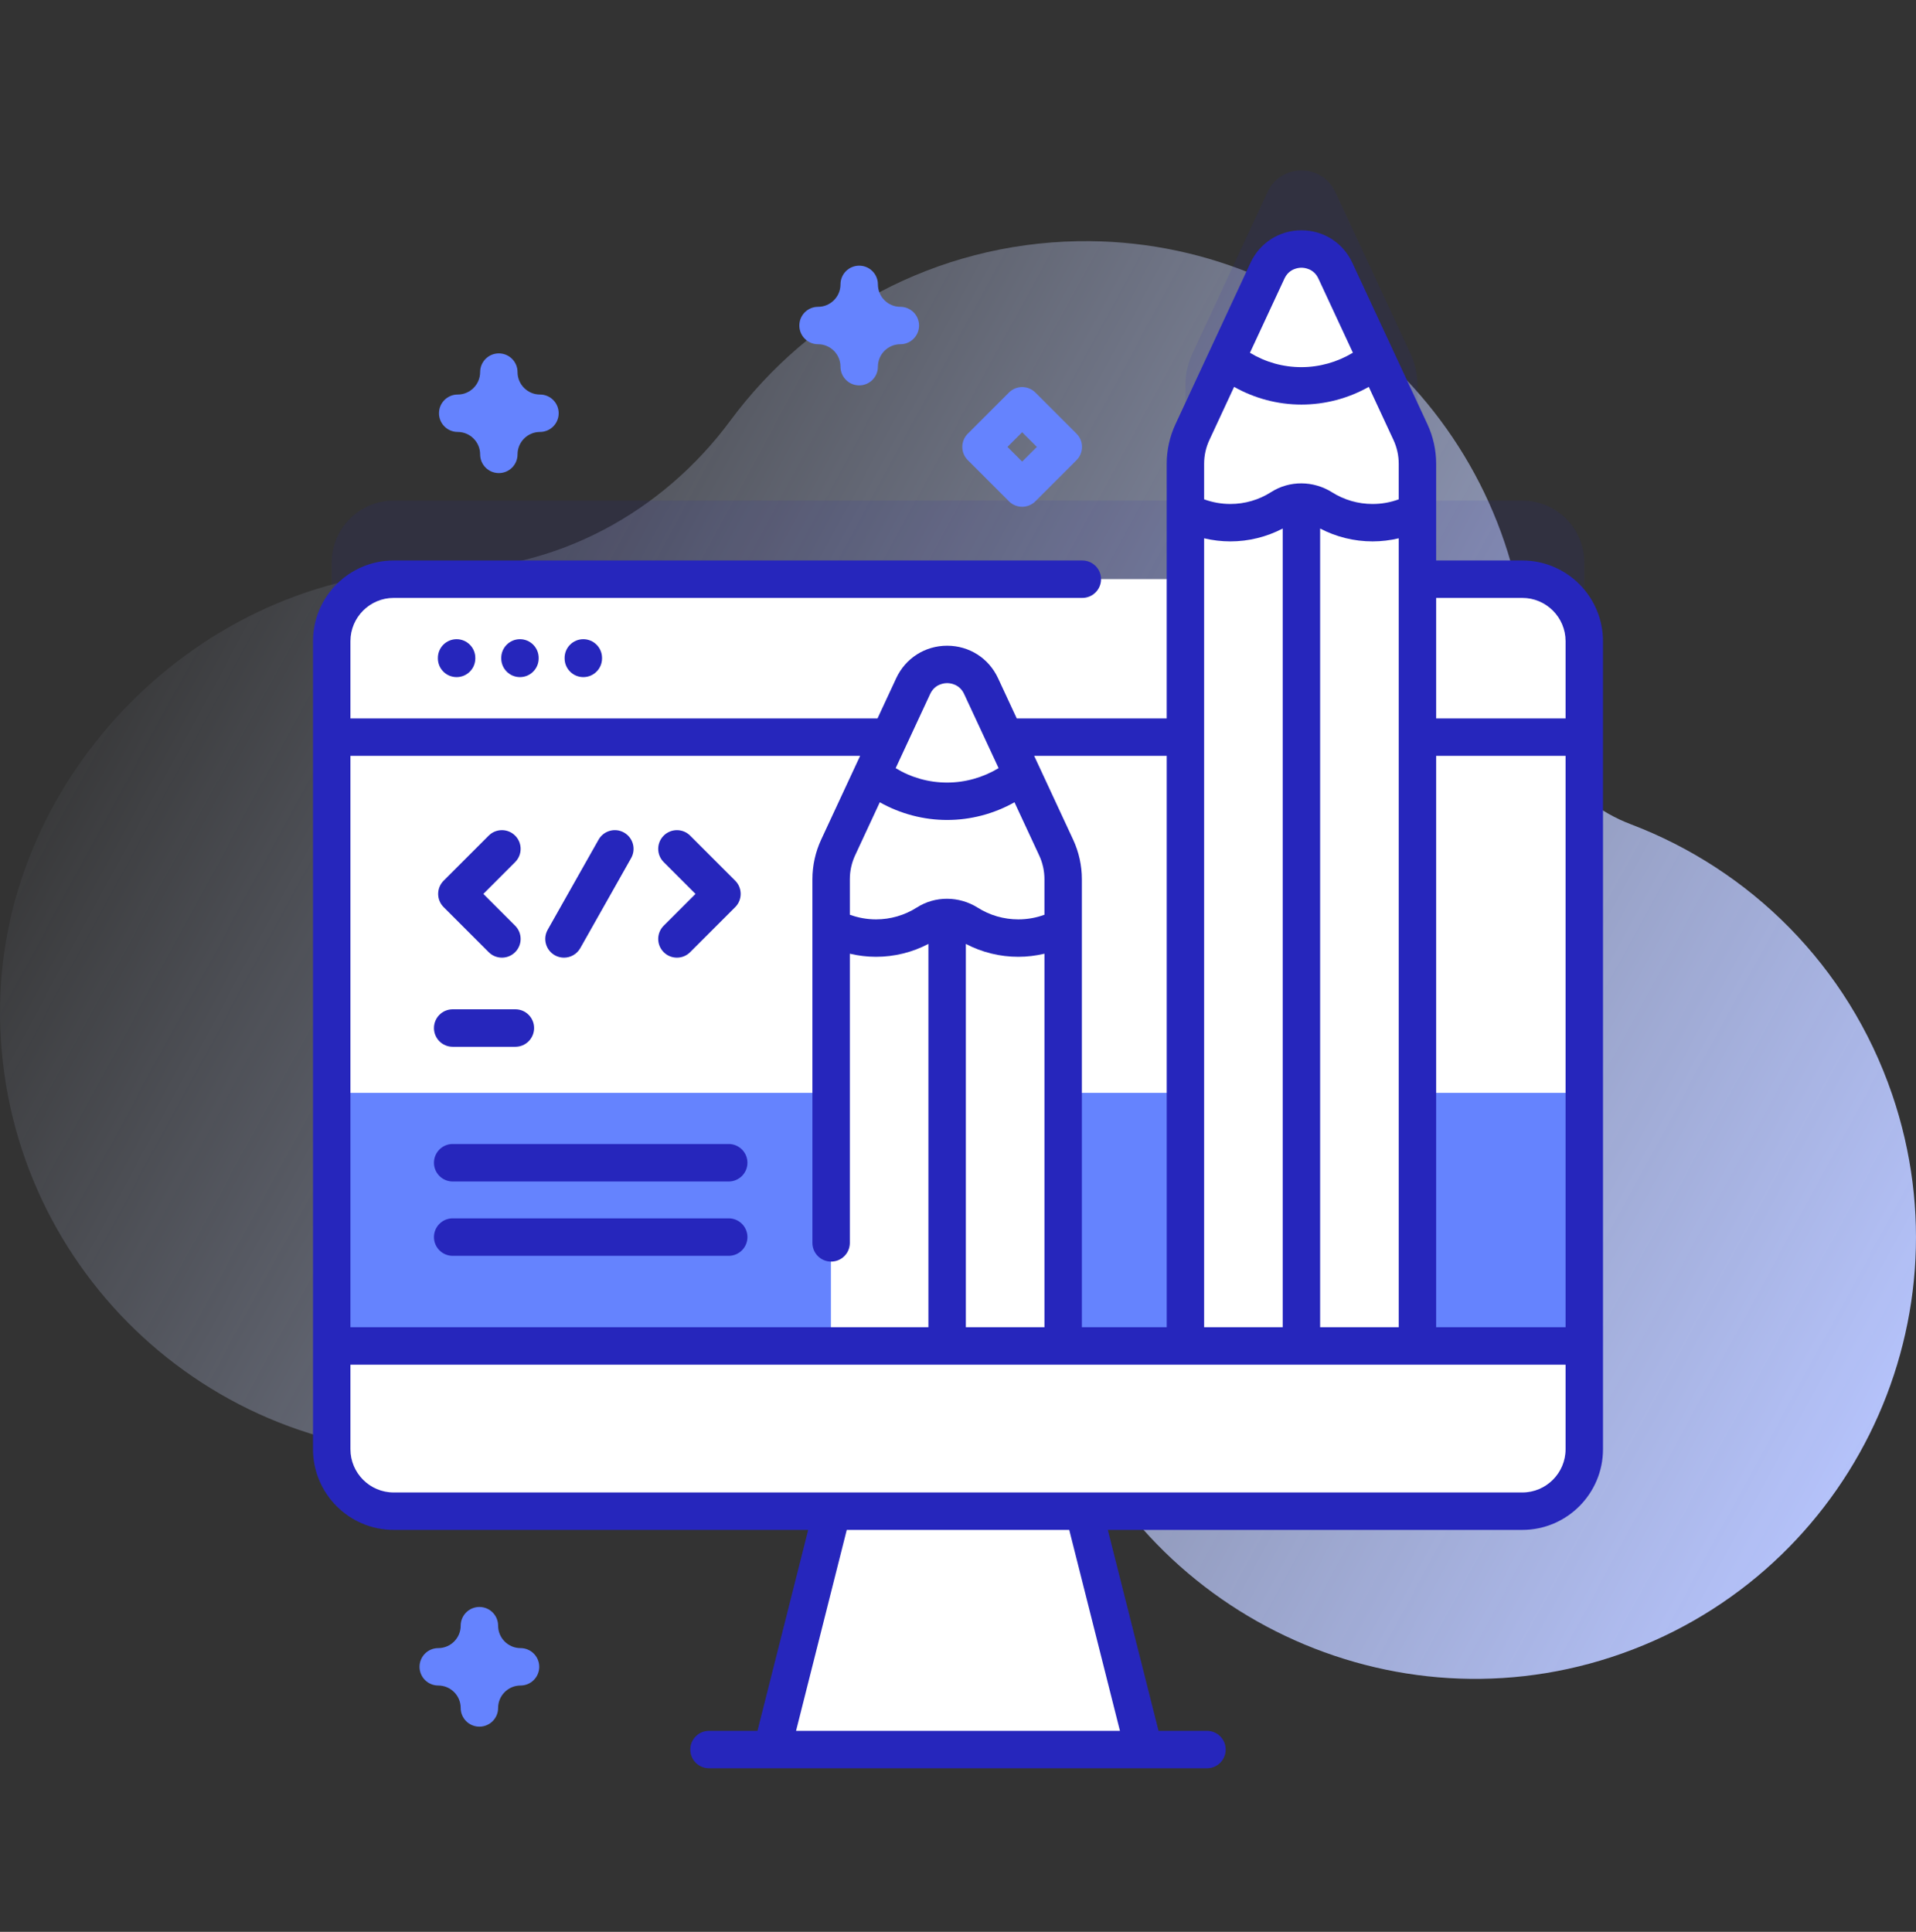
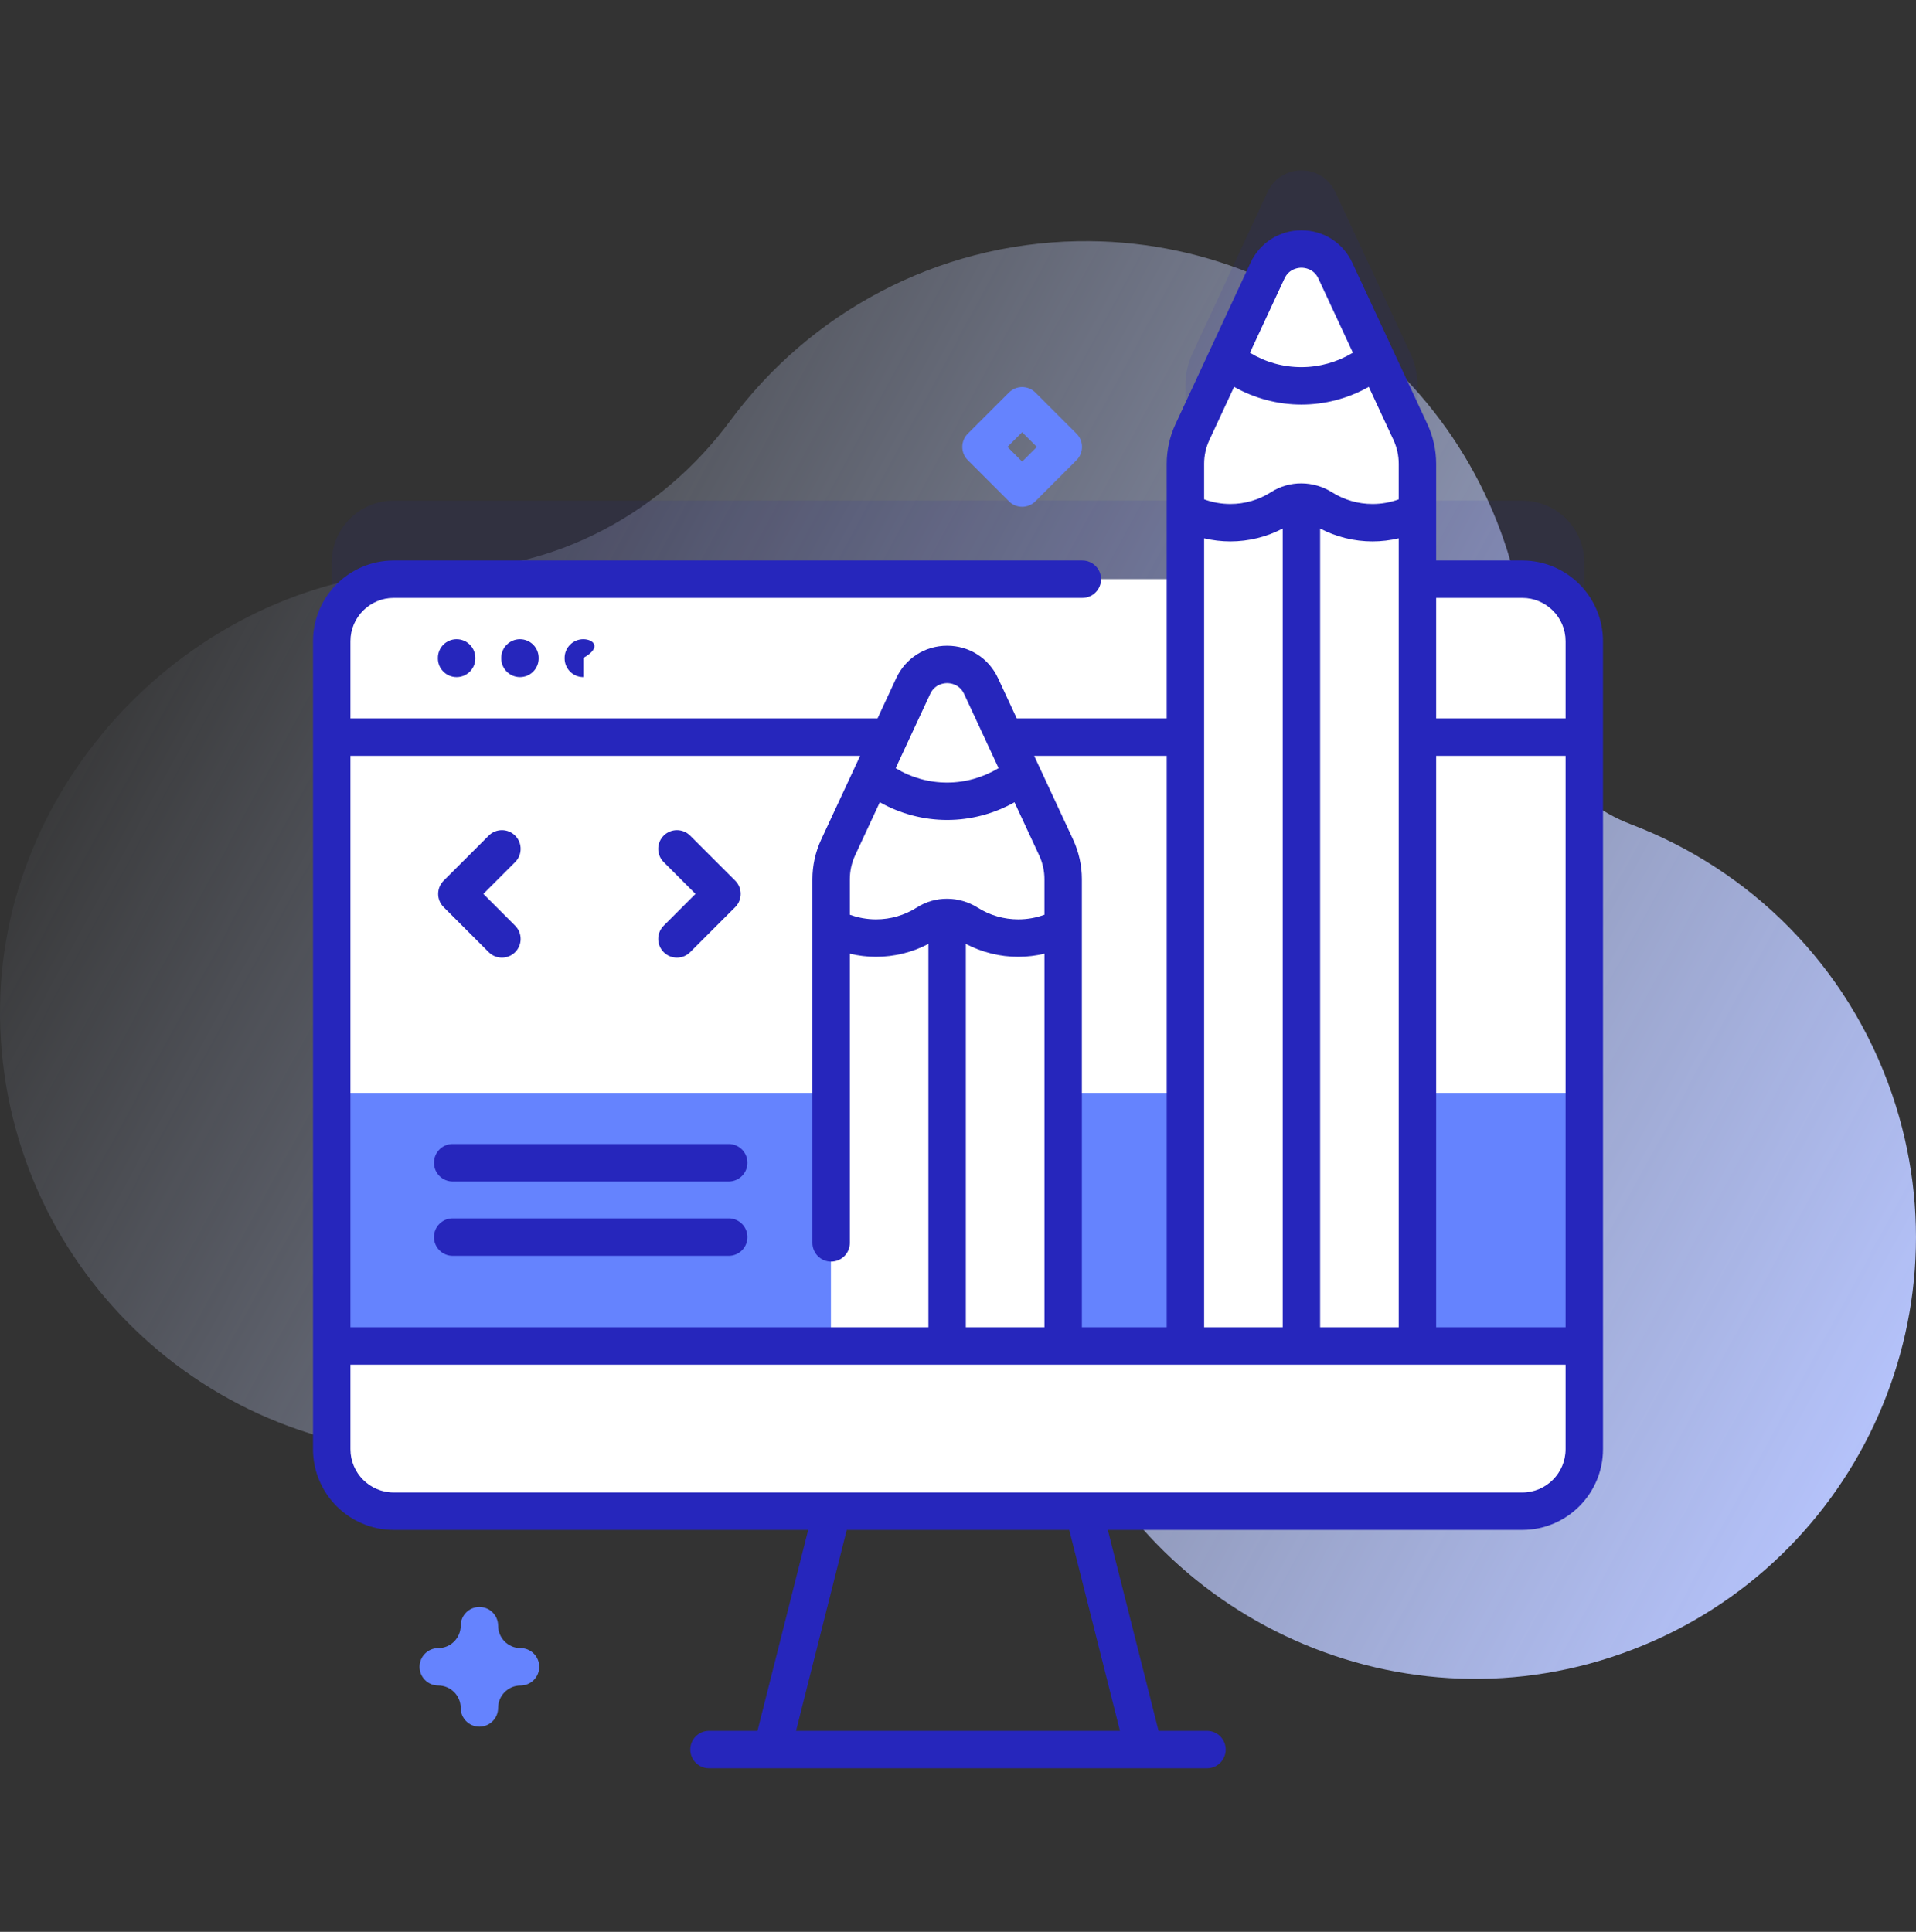
<svg xmlns="http://www.w3.org/2000/svg" width="120" height="121" viewBox="0 0 120 121" fill="none">
  <rect x="0" y="0" width="120" height="121" fill="#333333" stroke="none" />
  <path d="M118.506 68.547C115.734 60.435 109.567 54.447 102.134 51.625C98.284 50.163 95.725 46.502 95.669 42.384C95.668 42.294 95.666 42.203 95.664 42.113C95.311 26.977 82.659 14.848 67.521 15.108C58.593 15.262 50.696 19.645 45.746 26.34C41.484 32.105 34.85 35.706 27.681 35.703C27.47 35.703 27.259 35.705 27.048 35.709C12.536 36.027 0.196 48.478 0.003 62.992C-0.204 78.444 12.261 91.035 27.666 91.035C39.607 91.035 49.779 83.471 53.655 72.872C54.669 70.099 57.675 68.613 60.518 69.41C60.554 69.42 60.589 69.43 60.625 69.44C63.226 70.158 64.951 72.637 64.738 75.327C64.453 78.932 64.874 82.652 66.097 86.295C70.907 100.623 86.532 108.487 100.9 103.798C115.598 99.001 123.489 83.13 118.506 68.547Z" fill="url(#paint0_linear_5746_1613)" />
  <path opacity="0.1" d="M95.342 31.355H88.775V24.122C88.775 23.439 88.626 22.765 88.338 22.145L83.635 12.031C82.796 10.224 80.224 10.224 79.385 12.031L74.68 22.145C74.391 22.764 74.242 23.439 74.242 24.122V31.354H24.658C22.514 31.354 20.776 33.092 20.776 35.237V85.846C20.776 87.99 22.514 89.728 24.658 89.728H95.342C97.486 89.728 99.224 87.99 99.224 85.846V35.237C99.225 33.093 97.486 31.355 95.342 31.355Z" fill="#2626BC" />
-   <path d="M71.646 109.582H48.353L51.389 97.547L53.011 91.119H66.988L68.61 97.547L71.646 109.582Z" fill="white" />
  <path d="M95.342 94.651H24.658C22.514 94.651 20.776 92.913 20.776 90.769V40.16C20.776 38.016 22.514 36.277 24.658 36.277H95.342C97.486 36.277 99.225 38.015 99.225 40.16V90.769C99.225 92.913 97.486 94.651 95.342 94.651Z" fill="white" />
  <path d="M20.776 68.45V90.769C20.776 92.913 22.514 94.651 24.658 94.651H95.342C97.486 94.651 99.224 92.913 99.224 90.769V68.45H20.776Z" fill="#6583FE" />
  <path d="M99.224 46.17V40.159C99.224 38.015 97.486 36.277 95.342 36.277H24.658C22.514 36.277 20.775 38.015 20.775 40.159V46.17H99.224Z" fill="white" />
  <path d="M20.776 84.303V90.769C20.776 92.913 22.514 94.651 24.658 94.651H95.342C97.486 94.651 99.225 92.913 99.225 90.769V84.303H20.776Z" fill="white" />
  <path d="M45.638 74.001H28.353C27.704 74.001 27.179 73.475 27.179 72.827C27.179 72.178 27.704 71.653 28.353 71.653H45.638C46.286 71.653 46.812 72.178 46.812 72.827C46.812 73.475 46.286 74.001 45.638 74.001Z" fill="#2626BC" />
-   <path d="M32.277 65.564H28.353C27.704 65.564 27.179 65.039 27.179 64.39C27.179 63.742 27.704 63.216 28.353 63.216H32.277C32.925 63.216 33.451 63.742 33.451 64.39C33.451 65.039 32.926 65.564 32.277 65.564Z" fill="#2626BC" />
  <path d="M45.638 78.657H28.353C27.704 78.657 27.179 78.131 27.179 77.483C27.179 76.835 27.704 76.309 28.353 76.309H45.638C46.286 76.309 46.812 76.835 46.812 77.483C46.812 78.131 46.286 78.657 45.638 78.657Z" fill="#2626BC" />
  <path d="M31.435 59.981C31.135 59.981 30.835 59.867 30.607 59.638L27.786 56.817C27.328 56.36 27.328 55.618 27.786 55.16L30.607 52.339C31.064 51.882 31.807 51.882 32.264 52.339C32.722 52.797 32.722 53.539 32.264 53.996L30.272 55.989L32.264 57.981C32.722 58.439 32.722 59.181 32.264 59.638C32.035 59.867 31.735 59.981 31.435 59.981Z" fill="#2626BC" />
  <path d="M42.396 51.996C42.696 51.996 42.996 52.11 43.225 52.339L46.046 55.16C46.503 55.618 46.503 56.36 46.046 56.817L43.225 59.638C42.767 60.096 42.025 60.096 41.567 59.638C41.11 59.181 41.11 58.439 41.567 57.981L43.56 55.989L41.567 53.996C41.11 53.539 41.11 52.797 41.567 52.339C41.796 52.11 42.096 51.996 42.396 51.996Z" fill="#2626BC" />
-   <path d="M35.321 59.982C35.126 59.982 34.928 59.933 34.746 59.83C34.183 59.512 33.984 58.797 34.302 58.233L37.488 52.592C37.806 52.028 38.521 51.829 39.084 52.147C39.648 52.465 39.847 53.18 39.529 53.744L36.343 59.386C36.128 59.767 35.73 59.982 35.321 59.982Z" fill="#2626BC" />
  <path d="M79.385 16.954L74.68 27.067C74.391 27.687 74.242 28.362 74.242 29.045V84.303H88.775V29.044C88.775 28.362 88.626 27.687 88.338 27.068L83.635 16.954C82.795 15.146 80.224 15.146 79.385 16.954Z" fill="white" />
  <path d="M74.242 30.392H81.508V84.303H74.242V30.392Z" fill="white" />
  <path d="M79.385 16.954L74.68 27.067C74.391 27.687 74.242 28.362 74.242 29.045V32.032C75.079 32.482 76.038 32.738 77.055 32.738C78.229 32.738 79.325 32.396 80.246 31.806C81.023 31.309 82.023 31.334 82.803 31.826C83.718 32.403 84.801 32.738 85.964 32.738C86.981 32.738 87.938 32.482 88.775 32.032V29.044C88.775 28.362 88.625 27.687 88.338 27.068L83.635 16.954C82.795 15.146 80.224 15.146 79.385 16.954Z" fill="white" />
  <path d="M79.385 16.954L76.811 22.49C78.093 23.538 79.727 24.169 81.508 24.169C83.292 24.169 84.928 23.538 86.208 22.488L83.634 16.954C82.795 15.147 80.224 15.147 79.385 16.954Z" fill="white" />
  <path d="M57.195 42.971L52.49 53.085C52.202 53.705 52.053 54.38 52.053 55.063V84.303H66.585V55.062C66.585 54.38 66.436 53.705 66.148 53.086L61.445 42.971C60.606 41.164 58.035 41.164 57.195 42.971Z" fill="white" />
  <path d="M52.053 56.41H59.319V84.303H52.053V56.41Z" fill="white" />
  <path d="M57.195 42.971L52.49 53.085C52.202 53.705 52.053 54.38 52.053 55.063V58.05C52.889 58.5 53.848 58.756 54.865 58.756C56.04 58.756 57.135 58.414 58.056 57.824C58.834 57.327 59.833 57.352 60.614 57.844C61.528 58.421 62.612 58.756 63.775 58.756C64.792 58.756 65.748 58.5 66.585 58.05V55.062C66.585 54.38 66.436 53.705 66.148 53.086L61.445 42.971C60.606 41.164 58.035 41.164 57.195 42.971Z" fill="white" />
  <path d="M57.195 42.971L54.622 48.508C55.904 49.556 57.537 50.186 59.319 50.186C61.103 50.186 62.739 49.556 64.019 48.505L61.445 42.971C60.606 41.164 58.034 41.164 57.195 42.971Z" fill="white" />
  <path d="M27.425 41.208V41.238C27.425 41.885 27.949 42.41 28.597 42.41C29.244 42.41 29.769 41.885 29.769 41.238V41.208C29.769 40.561 29.244 40.036 28.597 40.036C27.949 40.036 27.425 40.561 27.425 41.208Z" fill="#2626BC" />
  <path d="M31.393 41.208V41.238C31.393 41.885 31.918 42.41 32.565 42.41C33.212 42.41 33.737 41.885 33.737 41.238V41.208C33.737 40.561 33.212 40.036 32.565 40.036C31.918 40.036 31.393 40.561 31.393 41.208Z" fill="#2626BC" />
-   <path d="M35.362 41.208V41.238C35.362 41.885 35.886 42.41 36.534 42.41C37.181 42.41 37.706 41.885 37.706 41.238V41.208C37.706 40.561 37.181 40.036 36.534 40.036C35.886 40.036 35.362 40.561 35.362 41.208Z" fill="#2626BC" />
+   <path d="M35.362 41.208V41.238C35.362 41.885 35.886 42.41 36.534 42.41V41.208C37.706 40.561 37.181 40.036 36.534 40.036C35.886 40.036 35.362 40.561 35.362 41.208Z" fill="#2626BC" />
  <path d="M95.342 35.105H89.947V29.045C89.947 28.197 89.758 27.343 89.401 26.574L84.697 16.459C84.114 15.204 82.893 14.425 81.509 14.425C80.126 14.425 78.905 15.205 78.321 16.459L73.617 26.575C73.26 27.343 73.071 28.197 73.071 29.045V44.998H63.68L62.508 42.477C61.925 41.223 60.703 40.444 59.319 40.444C57.936 40.444 56.715 41.223 56.131 42.477L54.959 44.998H21.948V40.159C21.948 38.665 23.164 37.449 24.658 37.449H67.787C68.434 37.449 68.959 36.924 68.959 36.277C68.959 35.63 68.434 35.105 67.787 35.105H24.658C21.871 35.105 19.604 37.373 19.604 40.159V90.769C19.604 93.556 21.871 95.823 24.658 95.823H50.617L47.441 108.409H44.406C43.759 108.409 43.234 108.934 43.234 109.581C43.234 110.228 43.759 110.753 44.406 110.753H75.594C76.241 110.753 76.766 110.228 76.766 109.581C76.766 108.934 76.241 108.409 75.594 108.409H72.56L69.384 95.823H95.342C98.129 95.823 100.396 93.556 100.396 90.769V40.159C100.396 37.373 98.129 35.105 95.342 35.105ZM82.68 83.131V33.104C83.691 33.631 84.814 33.91 85.965 33.91C86.518 33.91 87.068 33.843 87.604 33.716V83.131H82.68ZM75.415 83.131V33.716C75.951 33.843 76.502 33.91 77.055 33.91C78.205 33.91 79.327 33.631 80.337 33.104V83.131H75.415ZM89.947 47.341H98.053V83.131H89.947V47.341ZM95.342 37.449C96.837 37.449 98.053 38.665 98.053 40.159V44.998H89.947V37.449H95.342ZM80.446 17.447C80.739 16.818 81.334 16.769 81.509 16.769C81.685 16.769 82.28 16.818 82.572 17.447L84.732 22.092C83.764 22.677 82.648 22.996 81.508 22.996C80.353 22.996 79.255 22.684 78.285 22.095L80.446 17.447ZM75.743 27.563L77.292 24.231C78.574 24.953 80.029 25.34 81.508 25.34C82.991 25.34 84.447 24.953 85.727 24.231L87.276 27.562C87.49 28.023 87.603 28.536 87.603 29.045V31.276C87.082 31.467 86.534 31.566 85.964 31.566C85.063 31.566 84.186 31.313 83.428 30.835C82.254 30.094 80.758 30.087 79.614 30.819C78.851 31.308 77.966 31.566 77.055 31.566C76.494 31.566 75.937 31.465 75.415 31.275V29.045C75.415 28.536 75.528 28.024 75.743 27.563ZM73.072 47.341V83.131H67.758V55.063C67.758 54.215 67.569 53.361 67.212 52.592L64.77 47.341H73.072ZM60.491 83.131V59.122C61.501 59.649 62.624 59.928 63.775 59.928C64.328 59.928 64.879 59.86 65.415 59.734V83.131H60.491V83.131ZM53.553 53.581L55.102 50.249C56.384 50.971 57.84 51.358 59.319 51.358C60.801 51.358 62.257 50.971 63.537 50.249L65.086 53.581C65.301 54.042 65.414 54.555 65.414 55.063V57.294C64.893 57.486 64.344 57.584 63.775 57.584C62.873 57.584 61.996 57.331 61.239 56.853C60.065 56.112 58.568 56.106 57.425 56.838C56.661 57.326 55.776 57.584 54.865 57.584C54.304 57.584 53.748 57.483 53.226 57.293V55.064C53.226 54.554 53.339 54.042 53.553 53.581ZM58.257 43.465C58.549 42.836 59.145 42.787 59.32 42.787C59.495 42.787 60.09 42.836 60.382 43.465L62.543 48.111C61.575 48.695 60.459 49.015 59.319 49.015C58.164 49.015 57.066 48.702 56.096 48.113L58.257 43.465ZM53.87 47.341L51.428 52.592C51.071 53.361 50.882 54.215 50.882 55.063V77.847C50.882 78.494 51.406 79.019 52.054 79.019C52.701 79.019 53.226 78.494 53.226 77.847V59.734C53.761 59.86 54.312 59.928 54.865 59.928C56.016 59.928 57.138 59.648 58.147 59.121V83.131H21.948V47.341H53.87ZM70.143 108.409H49.857L53.033 95.823H66.967L70.143 108.409ZM95.342 93.479H24.658C23.163 93.479 21.948 92.263 21.948 90.769V85.475H98.053V90.769C98.053 92.263 96.837 93.479 95.342 93.479Z" fill="#2626BC" />
  <path d="M64.018 31.741C63.718 31.741 63.418 31.627 63.19 31.398L60.613 28.821C60.155 28.363 60.155 27.621 60.613 27.164L63.19 24.587C63.647 24.129 64.389 24.129 64.847 24.587L67.424 27.164C67.882 27.622 67.882 28.363 67.424 28.821L64.847 31.398C64.618 31.627 64.318 31.741 64.018 31.741ZM63.099 27.992L64.018 28.912L64.938 27.992L64.018 27.073L63.099 27.992Z" fill="#6583FE" />
  <path d="M30.025 108.147C29.377 108.147 28.853 107.623 28.853 106.975C28.853 106.201 28.223 105.57 27.448 105.57C26.8 105.57 26.276 105.046 26.276 104.398C26.276 103.751 26.8 103.227 27.448 103.227C28.223 103.227 28.853 102.596 28.853 101.822C28.853 101.174 29.377 100.65 30.025 100.65C30.672 100.65 31.197 101.174 31.197 101.822C31.197 102.596 31.827 103.227 32.602 103.227C33.249 103.227 33.773 103.751 33.773 104.398C33.773 105.046 33.249 105.57 32.602 105.57C31.827 105.57 31.197 106.201 31.197 106.975C31.197 107.623 30.672 108.147 30.025 108.147Z" fill="#6583FE" />
-   <path d="M53.812 24.138C53.164 24.138 52.64 23.613 52.64 22.966C52.64 22.191 52.01 21.561 51.235 21.561C50.587 21.561 50.063 21.036 50.063 20.389C50.063 19.742 50.587 19.217 51.235 19.217C52.01 19.217 52.64 18.587 52.64 17.812C52.64 17.165 53.164 16.64 53.812 16.64C54.459 16.64 54.984 17.165 54.984 17.812C54.984 18.587 55.614 19.217 56.389 19.217C57.036 19.217 57.561 19.742 57.561 20.389C57.561 21.036 57.036 21.561 56.389 21.561C55.614 21.561 54.984 22.191 54.984 22.966C54.984 23.613 54.459 24.138 53.812 24.138Z" fill="#6583FE" />
-   <path d="M31.242 29.631C30.595 29.631 30.071 29.107 30.071 28.46C30.071 27.685 29.44 27.055 28.666 27.055C28.018 27.055 27.494 26.53 27.494 25.883C27.494 25.235 28.018 24.711 28.666 24.711C29.44 24.711 30.071 24.081 30.071 23.306C30.071 22.659 30.595 22.134 31.242 22.134C31.89 22.134 32.414 22.659 32.414 23.306C32.414 24.081 33.045 24.711 33.819 24.711C34.467 24.711 34.991 25.235 34.991 25.883C34.991 26.53 34.467 27.055 33.819 27.055C33.045 27.055 32.414 27.685 32.414 28.46C32.414 29.107 31.89 29.631 31.242 29.631Z" fill="#6583FE" />
  <defs>
    <linearGradient id="paint0_linear_5746_1613" x1="7.573" y1="31.201" x2="119.709" y2="92.157" gradientUnits="userSpaceOnUse">
      <stop stop-color="#D2DEFF" stop-opacity="0" />
      <stop offset="1" stop-color="#B7C5FF" />
    </linearGradient>
  </defs>
</svg>